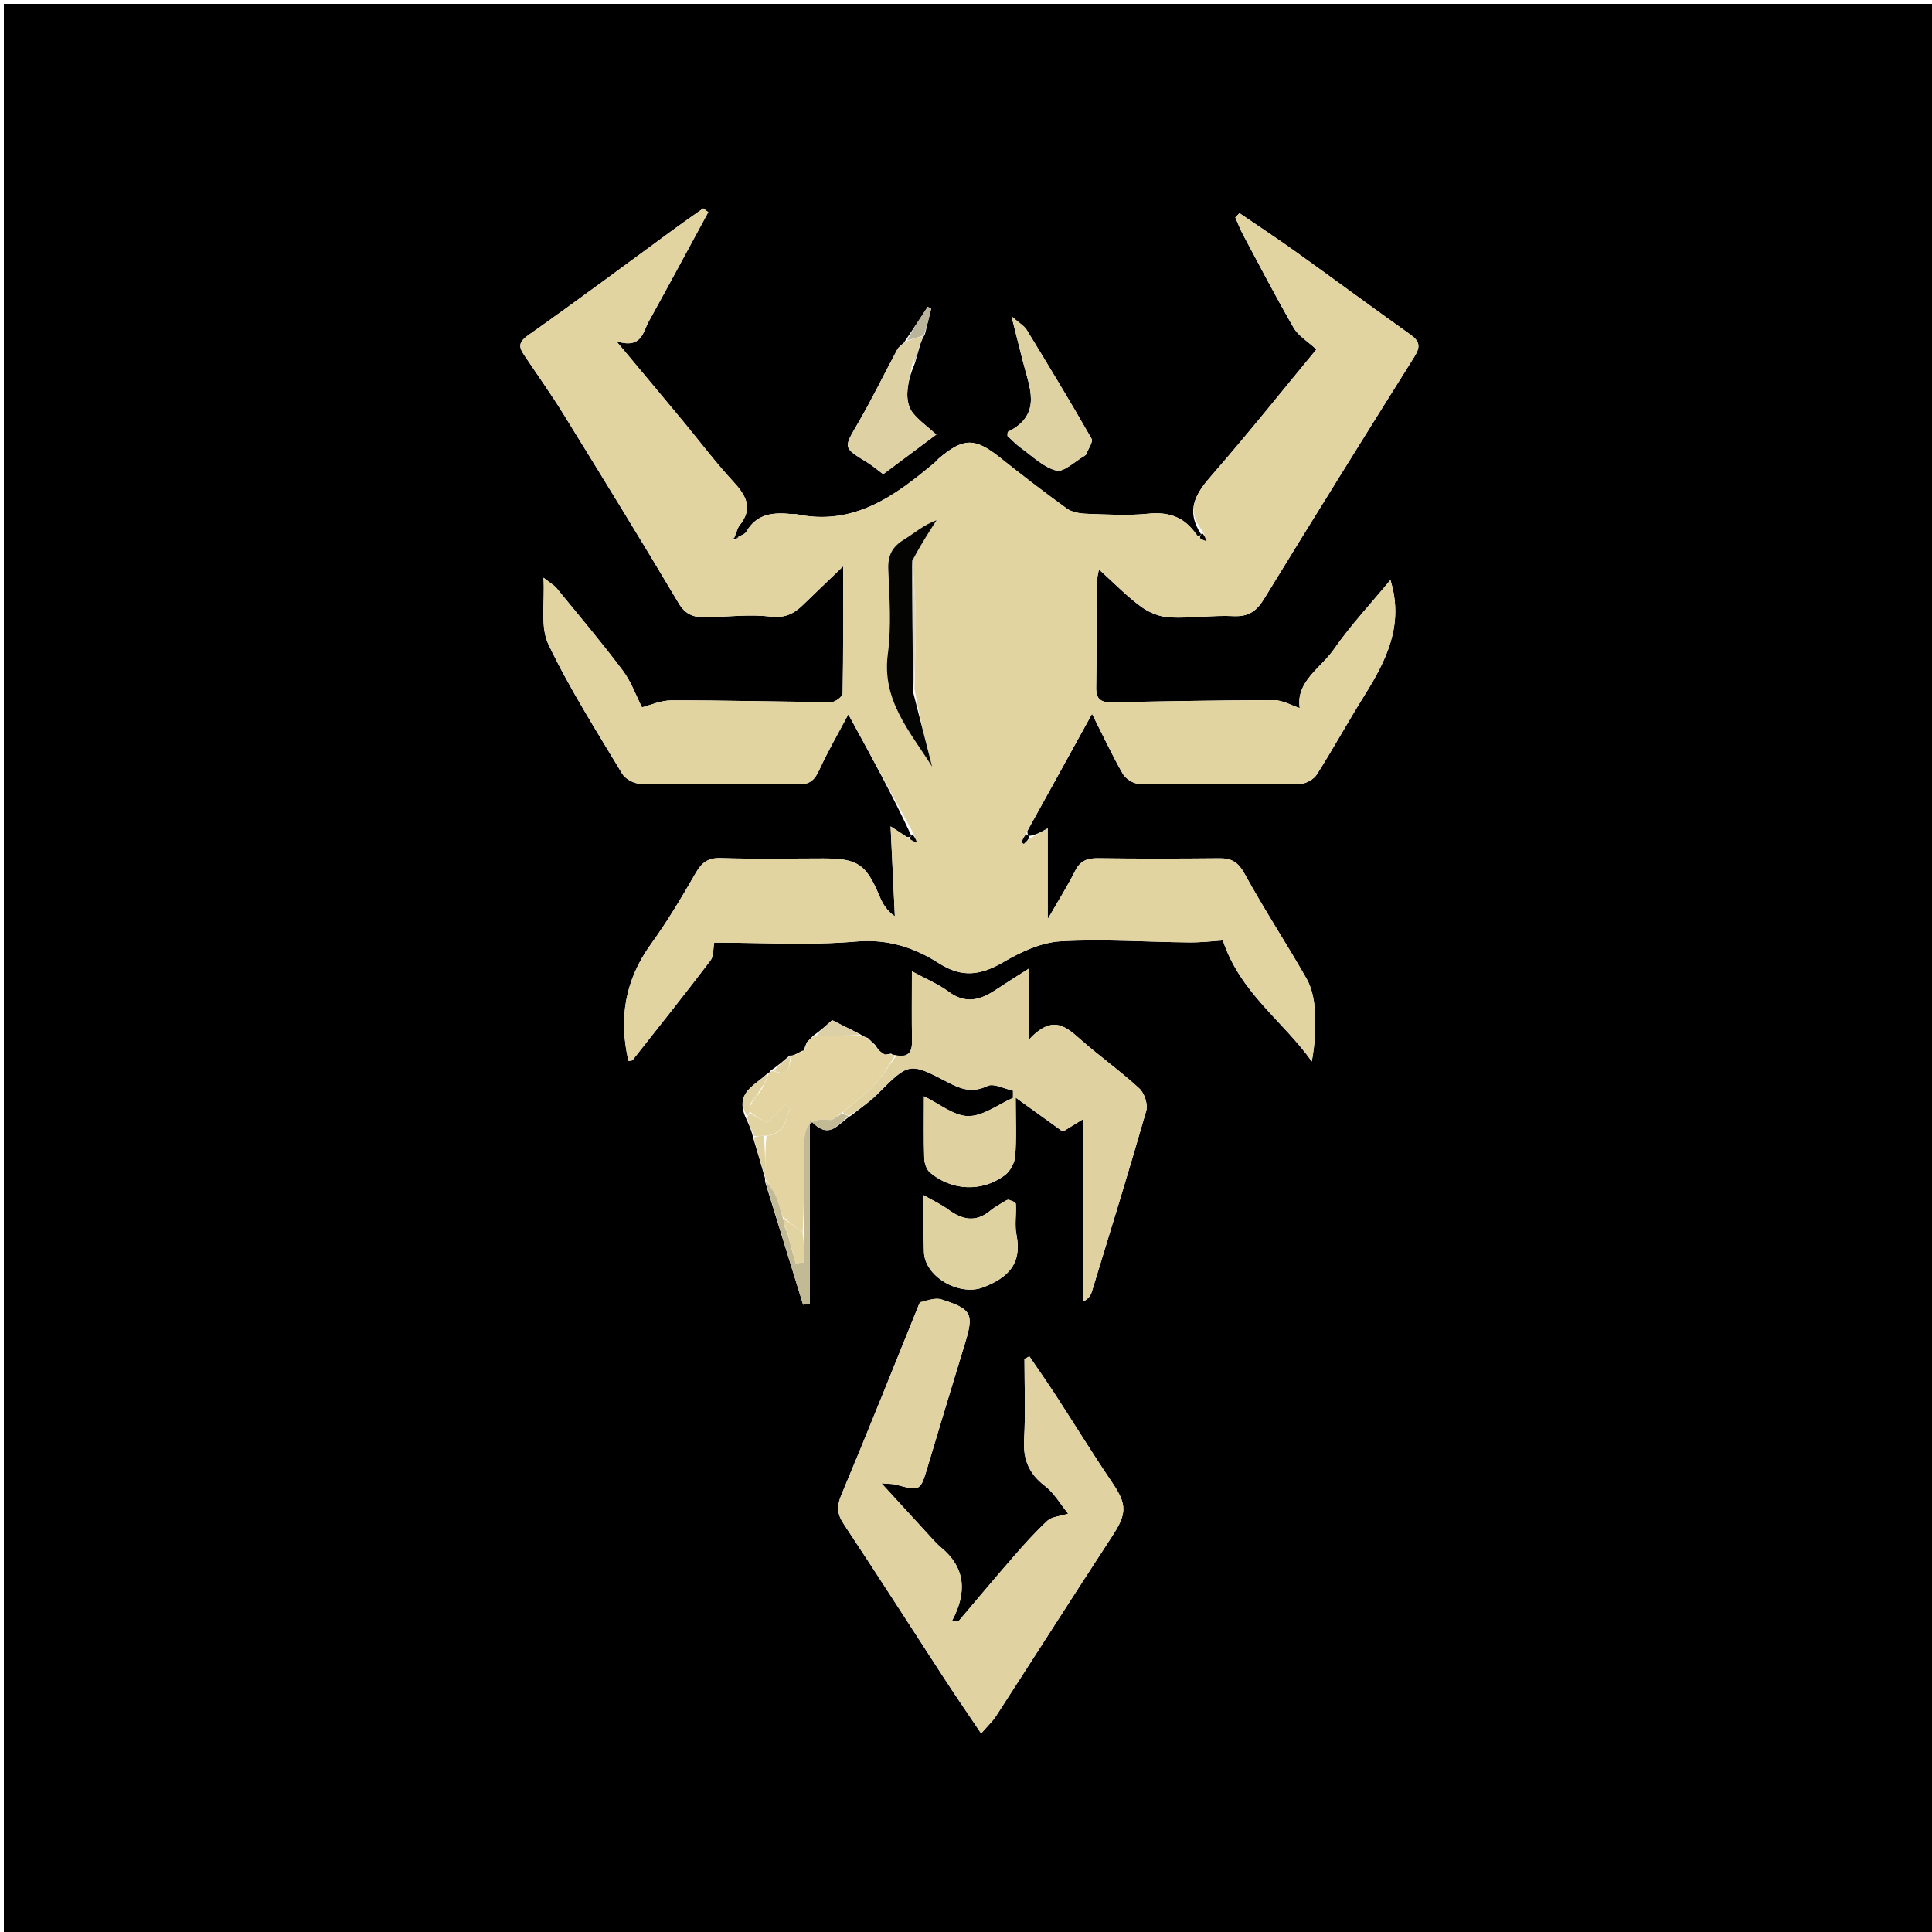
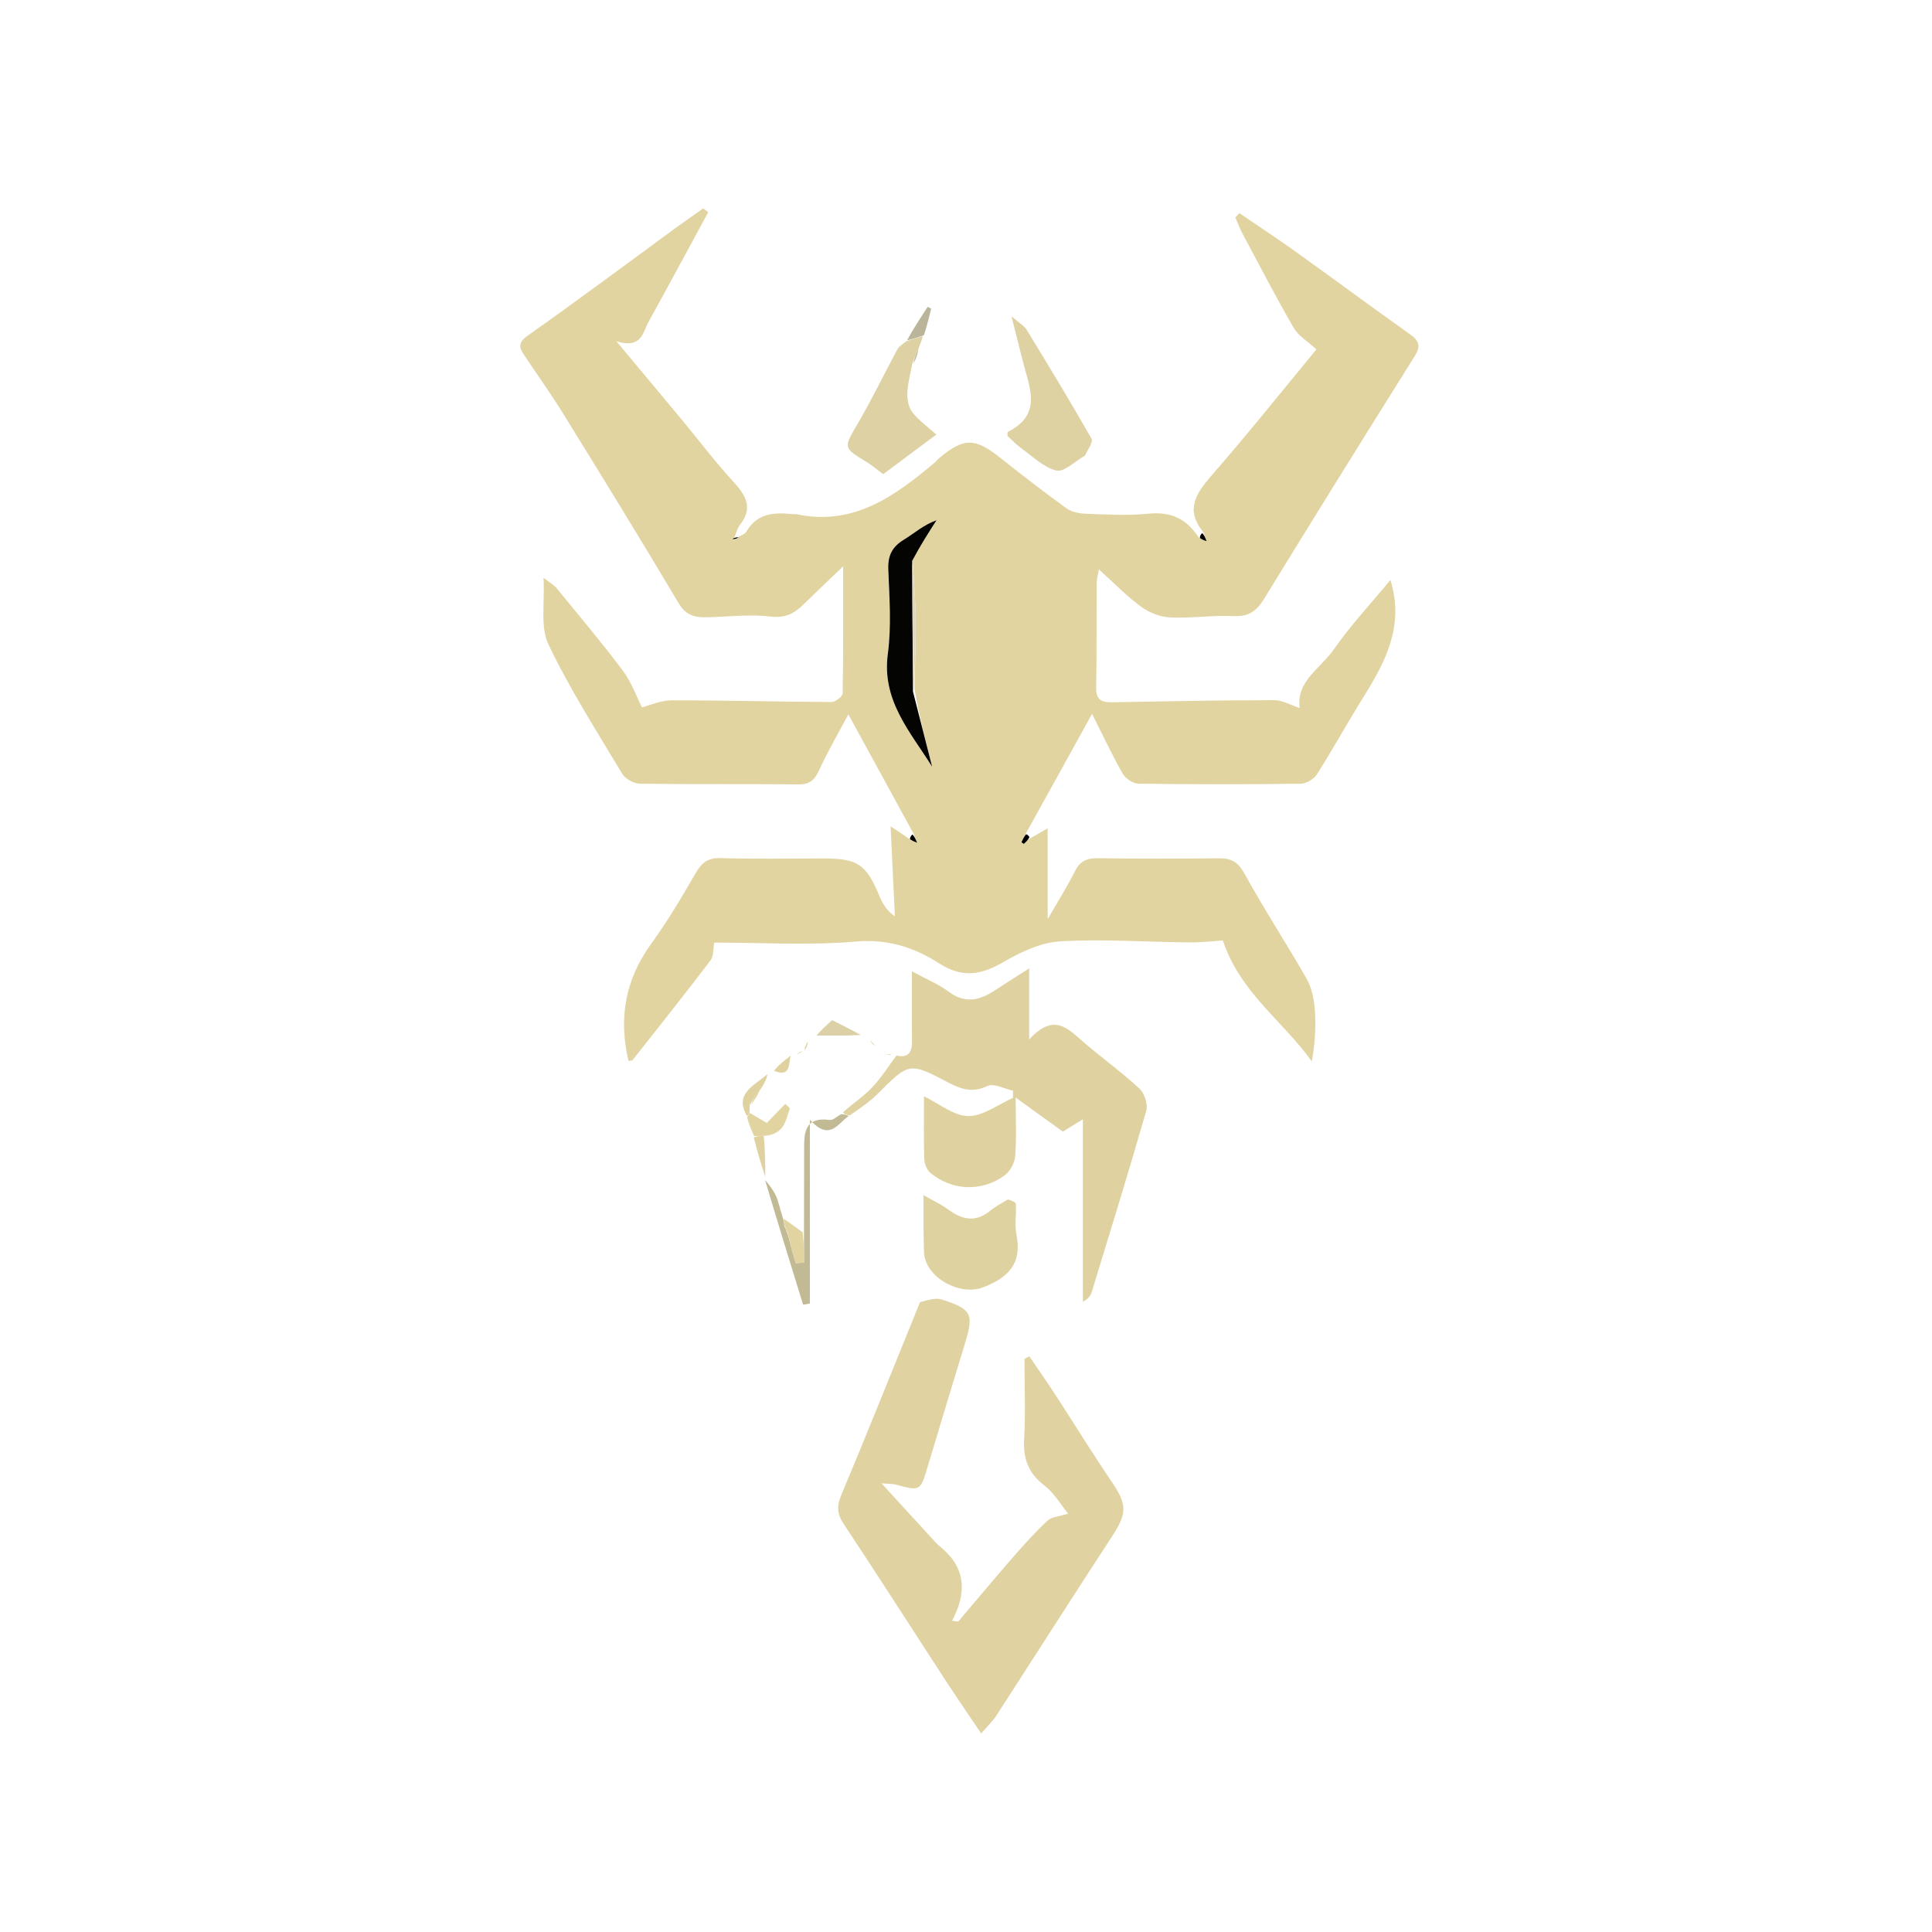
<svg xmlns="http://www.w3.org/2000/svg" version="1.1" id="Layer_1" x="0px" y="0px" width="100%" viewBox="0 0 500 500" enable-background="new 0 0 500 500" xml:space="preserve">
-   <path fill="#000000" opacity="1" stroke="none" d=" M265,501   C176.667,501 88.833,501 1,501   C1,334.333 1,167.667 1,1   C167.667,1 334.333,1 501,1   C501,167.667 501,334.333 501,501   C422.5,501 344,501 265,501  M207.501,271.971   C206.964,272.298 206.428,272.626 205.433,273.035   C205.433,273.035 205.007,273.222 204.353,273.175   C202.896,274.447 201.439,275.719 199.477,277.05   C199.302,277.325 199.127,277.599 198.297,278.082   C195.126,281.028 189.926,283.019 193.19,289.677   C193.846,291.117 194.502,292.557 195.018,294.786   C196.026,298.162 197.033,301.539 197.987,304.941   C197.987,304.941 198.014,304.993 197.991,305.788   C201.275,316.41 204.56,327.033 207.844,337.656   C208.429,337.558 209.013,337.46 209.598,337.361   C209.598,321.936 209.598,306.51 209.598,289.772   C214.75,295.566 216.931,290.589 220.399,288.606   C222.625,286.807 225.033,285.19 227.045,283.177   C235.264,274.955 235.256,274.84 245.341,280.122   C248.701,281.882 251.663,282.909 255.543,281.053   C257.182,280.27 259.922,281.789 262.161,282.262   C262.16,282.886 262.16,283.51 262.159,284.135   C258.3,285.829 254.431,288.867 250.586,288.836   C246.839,288.806 243.117,285.638 239.123,283.722   C239.123,289.57 239.023,294.685 239.193,299.791   C239.235,301.061 239.797,302.724 240.717,303.489   C246.38,308.199 254.087,308.534 260.029,304.165   C261.427,303.137 262.594,300.955 262.733,299.214   C263.103,294.543 262.859,289.823 262.859,284.061   C267.756,287.592 271.338,290.174 275.063,292.861   C276.636,291.892 278.099,290.991 280.251,289.665   C280.251,305.912 280.251,321.399 280.251,336.886   C281.638,336.187 282.254,335.309 282.553,334.333   C287.322,318.736 292.149,303.155 296.644,287.478   C297.12,285.817 296.195,282.932 294.892,281.728   C290.168,277.364 284.9,273.595 280.042,269.368   C276.191,266.018 272.668,262.173 266.351,269.001   C266.351,261.875 266.351,256.772 266.351,250.618   C262.64,252.993 260.114,254.555 257.644,256.2   C253.692,258.833 249.877,259.889 245.536,256.668   C242.776,254.619 239.492,253.275 235.999,251.373   C235.999,257.903 235.936,263.658 236.026,269.41   C236.072,272.298 235.149,273.857 231.402,272.993   C231.194,272.991 230.986,272.988 230.618,272.667   C230.158,272.773 229.698,272.879 228.539,272.934   C227.883,272.271 227.227,271.608 226.461,270.391   C225.968,269.962 225.474,269.533 224.622,268.639   C224.076,268.458 223.531,268.276 222.511,267.594   C220.181,266.427 217.851,265.261 215.35,264.009   C213.82,265.39 212.371,266.699 210.382,268.104   C210.016,268.511 209.651,268.918 208.816,269.74   C208.511,270.471 208.205,271.201 207.973,271.958   C207.973,271.958 207.952,271.883 207.501,271.971  M239.377,86.486   C239.913,84.285 240.449,82.084 240.985,79.882   C240.686,79.724 240.387,79.565 240.088,79.406   C238.197,82.301 236.306,85.197 233.951,88.661   C233.368,89.241 232.604,89.724 232.231,90.417   C228.819,96.77 225.685,103.283 222.054,109.507   C218.297,115.946 218.109,115.805 224.397,119.646   C225.762,120.479 226.986,121.544 228.568,122.72   C233.121,119.323 237.568,116.006 242.317,112.463   C239.878,110.261 237.676,108.726 236.115,106.697   C235.147,105.439 234.749,103.416 234.814,101.765   C234.914,99.222 235.63,96.704 236.789,93.967   C237.158,92.64 237.528,91.314 238.091,89.374   C238.346,88.579 238.602,87.784 239.377,86.486  M309.713,138.612   C306.795,133.891 302.677,132.39 297.143,132.948   C291.868,133.48 286.491,133.147 281.167,132.965   C279.439,132.906 277.418,132.563 276.076,131.595   C270.195,127.355 264.455,122.911 258.775,118.403   C252.294,113.26 249.374,113.234 242.977,118.635   C242.597,118.956 242.302,119.378 241.922,119.698   C231.571,128.394 220.89,136.211 206.115,133.074   C205.796,133.006 205.447,133.097 205.118,133.062   C200.353,132.554 195.906,132.774 193.135,137.627   C192.765,138.274 191.706,138.527 189.843,139.623   C190.682,137.611 190.859,136.646 191.401,135.976   C195.037,131.476 193.028,128.156 189.67,124.52   C185.084,119.554 181.013,114.114 176.689,108.903   C171.336,102.452 165.95,96.028 159.512,88.316   C166.108,90.381 166.361,85.964 167.882,83.217   C173.087,73.817 178.168,64.347 183.297,54.904   C182.861,54.581 182.425,54.258 181.989,53.935   C179.623,55.61 177.236,57.255 174.896,58.966   C162.153,68.28 149.512,77.738 136.612,86.827   C134.012,88.659 134.334,89.92 135.667,91.917   C139.044,96.975 142.585,101.931 145.779,107.101   C155.835,123.379 165.873,139.67 175.641,156.121   C177.538,159.317 179.902,159.835 183.007,159.751   C188.488,159.604 194.037,158.928 199.428,159.565   C203.134,160.004 205.452,158.851 207.796,156.568   C210.901,153.543 214.045,150.557 218.205,146.563   C218.205,158.605 218.269,169.035 218.076,179.46   C218.061,180.252 216.211,181.686 215.219,181.682   C201.422,181.619 187.625,181.231 173.829,181.248   C170.956,181.251 168.086,182.573 166.145,183.056   C164.696,180.216 163.409,176.52 161.172,173.537   C155.71,166.252 149.825,159.284 144.061,152.228   C143.428,151.454 142.474,150.943 140.663,149.519   C141.026,156.106 139.771,162.242 141.924,166.75   C147.453,178.326 154.415,189.229 161.037,200.261   C161.837,201.593 164.056,202.8 165.635,202.822   C179.292,203.021 192.953,202.841 206.61,203.005   C209.655,203.042 210.885,201.775 212.054,199.206   C214.177,194.538 216.783,190.09 219.55,184.867   C225.479,195.719 230.921,205.68 235.842,216.273   C235.675,216.489 235.508,216.705 234.75,216.629   C233.566,215.862 232.382,215.095 230.486,213.866   C230.88,222.187 231.234,229.665 231.589,237.143   C229.571,235.765 228.465,233.958 227.658,232.026   C224.155,223.639 222.029,222.165 213.027,222.164   C204.201,222.164 195.369,222.355 186.553,222.073   C183.212,221.967 181.615,223.211 180.034,225.959   C176.425,232.234 172.697,238.488 168.459,244.346   C161.753,253.618 160.073,263.598 162.649,274.568   C163.135,274.467 163.585,274.514 163.735,274.323   C170.496,265.761 177.29,257.224 183.892,248.541   C184.725,247.446 184.535,245.573 184.842,243.94   C196.963,243.94 209.343,244.724 221.564,243.666   C229.796,242.953 236.669,245.231 242.994,249.292   C249.063,253.188 253.908,252.349 259.714,248.967   C264.182,246.363 269.4,243.906 274.413,243.615   C285.483,242.973 296.634,243.795 307.753,243.893   C311.009,243.922 314.268,243.523 316.477,243.385   C320.934,256.923 332.123,264.285 339.494,274.699   C340.351,269.97 340.599,265.532 340.259,261.138   C340.052,258.466 339.446,255.574 338.14,253.281   C332.937,244.151 327.155,235.346 322.103,226.138   C320.465,223.153 318.754,222.099 315.605,222.128   C305.114,222.226 294.622,222.254 284.132,222.112   C281.33,222.074 279.538,222.791 278.221,225.418   C276.221,229.407 273.826,233.199 271.141,237.872   C271.141,229.428 271.141,222.13 271.141,214.378   C269.411,215.358 268.02,216.146 266.213,216.346   C266.066,216.157 265.92,215.967 265.878,215.082   C271.317,205.226 276.756,195.37 282.62,184.743   C285.576,190.604 287.869,195.537 290.565,200.24   C291.286,201.499 293.225,202.798 294.621,202.817   C308.618,203.008 322.62,203.007 336.617,202.83   C338.054,202.812 340.027,201.649 340.807,200.419   C345.042,193.737 348.858,186.791 353.051,180.082   C358.742,170.977 363.454,161.717 359.836,150.103   C354.887,156.089 349.601,161.741 345.218,168.022   C341.751,172.99 335.325,176.396 336.37,183.244   C334.015,182.481 331.889,181.196 329.765,181.199   C315.811,181.219 301.856,181.485 287.904,181.751   C285.154,181.804 283.625,181.184 283.685,177.953   C283.854,168.958 283.752,159.958 283.806,150.961   C283.812,149.947 284.129,148.936 284.399,147.361   C288.365,150.934 291.616,154.313 295.342,157.041   C297.421,158.562 300.261,159.673 302.813,159.791   C308.261,160.044 313.76,159.185 319.207,159.446   C323.101,159.633 325.178,158.191 327.132,155.001   C340.007,133.993 353.021,113.069 366.116,92.197   C367.748,89.594 367.31,88.224 364.946,86.544   C355.024,79.486 345.235,72.24 335.336,65.149   C330.552,61.723 325.633,58.488 320.774,55.166   C320.416,55.531 320.058,55.897 319.7,56.262   C320.336,57.707 320.881,59.2 321.623,60.588   C325.961,68.709 330.202,76.889 334.811,84.855   C336.012,86.931 338.406,88.317 340.686,90.421   C332.229,100.654 323.185,112.016 313.645,122.947   C309.52,127.674 306.674,131.885 310.838,138.281   C310.672,138.498 310.506,138.715 309.713,138.612  M237.918,337.333   C231.235,353.839 224.662,370.393 217.767,386.81   C216.522,389.774 216.6,391.762 218.359,394.413   C227.161,407.682 235.729,421.107 244.421,434.45   C247.446,439.094 250.59,443.661 253.919,448.619   C255.662,446.599 256.907,445.454 257.797,444.079   C267.851,428.549 277.782,412.938 287.902,397.451   C291.699,391.639 291.673,389.319 287.747,383.545   C282.749,376.194 278.105,368.603 273.256,361.149   C271.035,357.735 268.69,354.401 266.402,351.031   C265.979,351.247 265.557,351.463 265.135,351.678   C265.135,358.633 265.426,365.604 265.038,372.537   C264.751,377.671 266.252,381.371 270.387,384.526   C272.828,386.388 274.461,389.311 276.438,391.734   C274.191,392.45 272.198,392.52 271.09,393.545   C267.934,396.465 265.052,399.698 262.22,402.946   C257.412,408.461 252.725,414.082 247.987,419.659   C247.455,419.588 246.922,419.517 246.39,419.446   C250.344,412.066 249.851,405.643 243.492,400.441   C242.606,399.716 241.833,398.844 241.054,397.997   C236.979,393.565 232.92,389.118 228.123,383.876   C230.209,384.055 231.041,384.005 231.805,384.21   C238.243,385.939 238.182,385.937 240.134,379.389   C243.291,368.801 246.518,358.234 249.74,347.665   C252.069,340.023 251.545,338.814 243.673,336.295   C242.077,335.784 240.086,336.505 237.918,337.333  M260.485,310.603   C259.093,311.488 257.585,312.233 256.331,313.282   C252.543,316.452 249.024,315.701 245.369,312.997   C243.571,311.667 241.486,310.725 238.995,309.301   C238.995,312.382 238.978,314.695 238.999,317.008   C239.02,319.332 239.059,321.656 239.121,323.98   C239.295,330.466 248.296,335.528 254.437,333.159   C260.952,330.646 264.562,327.007 263.06,319.542   C262.546,316.99 263.07,314.242 262.903,311.597   C262.872,311.105 261.804,310.679 260.485,310.603  M281.043,117.72   C281.568,116.298 282.969,114.376 282.485,113.529   C277.076,104.037 271.408,94.691 265.709,85.367   C265.064,84.311 263.802,83.633 261.771,81.857   C262.998,86.712 263.846,90 264.659,93.297   C266.321,100.036 269.973,107.192 260.874,111.743   C260.718,111.821 260.784,112.342 260.729,112.814   C261.87,113.847 262.982,115.061 264.292,115.998   C267.24,118.106 270.068,120.949 273.374,121.775   C275.32,122.26 278.088,119.456 281.043,117.72  z" />
  <path fill="#E2D4A1" opacity="1" stroke="none" d=" M236.364,215.642   C230.921,205.68 225.479,195.719 219.55,184.867   C216.783,190.09 214.177,194.538 212.054,199.206   C210.885,201.775 209.655,203.042 206.61,203.005   C192.953,202.841 179.292,203.021 165.635,202.822   C164.056,202.8 161.837,201.593 161.037,200.261   C154.415,189.229 147.453,178.326 141.924,166.75   C139.771,162.242 141.026,156.106 140.663,149.519   C142.474,150.943 143.428,151.454 144.061,152.228   C149.825,159.284 155.71,166.252 161.172,173.537   C163.409,176.52 164.696,180.216 166.145,183.056   C168.086,182.573 170.956,181.251 173.829,181.248   C187.625,181.231 201.422,181.619 215.219,181.682   C216.211,181.686 218.061,180.252 218.076,179.46   C218.269,169.035 218.205,158.605 218.205,146.563   C214.045,150.557 210.901,153.543 207.796,156.568   C205.452,158.851 203.134,160.004 199.428,159.565   C194.037,158.928 188.488,159.604 183.007,159.751   C179.902,159.835 177.538,159.317 175.641,156.121   C165.873,139.67 155.835,123.379 145.779,107.101   C142.585,101.931 139.044,96.975 135.667,91.917   C134.334,89.92 134.012,88.659 136.612,86.827   C149.512,77.738 162.153,68.28 174.896,58.966   C177.236,57.255 179.623,55.61 181.989,53.935   C182.425,54.258 182.861,54.581 183.297,54.904   C178.168,64.347 173.087,73.817 167.882,83.217   C166.361,85.964 166.108,90.381 159.512,88.316   C165.95,96.028 171.336,102.452 176.689,108.903   C181.013,114.114 185.084,119.554 189.67,124.52   C193.028,128.156 195.037,131.476 191.401,135.976   C190.859,136.646 190.682,137.611 189.843,139.623   C191.706,138.527 192.765,138.274 193.135,137.627   C195.906,132.774 200.353,132.554 205.118,133.062   C205.447,133.097 205.796,133.006 206.115,133.074   C220.89,136.211 231.571,128.394 241.922,119.698   C242.302,119.378 242.597,118.956 242.977,118.635   C249.374,113.234 252.294,113.26 258.775,118.403   C264.455,122.911 270.195,127.355 276.076,131.595   C277.418,132.563 279.439,132.906 281.167,132.965   C286.491,133.147 291.868,133.48 297.143,132.948   C302.677,132.39 306.795,133.891 310.236,139.098   C311.259,139.737 311.76,139.89 312.26,140.043   C311.96,139.245 311.66,138.448 311.36,137.65   C306.674,131.885 309.52,127.674 313.645,122.947   C323.185,112.016 332.229,100.654 340.686,90.421   C338.406,88.317 336.012,86.931 334.811,84.855   C330.202,76.889 325.961,68.709 321.623,60.588   C320.881,59.2 320.336,57.707 319.7,56.262   C320.058,55.897 320.416,55.531 320.774,55.166   C325.633,58.488 330.552,61.723 335.336,65.149   C345.235,72.24 355.024,79.486 364.946,86.544   C367.31,88.224 367.748,89.594 366.116,92.197   C353.021,113.069 340.007,133.993 327.132,155.001   C325.178,158.191 323.101,159.633 319.207,159.446   C313.76,159.185 308.261,160.044 302.813,159.791   C300.261,159.673 297.421,158.562 295.342,157.041   C291.616,154.313 288.365,150.934 284.399,147.361   C284.129,148.936 283.812,149.947 283.806,150.961   C283.752,159.958 283.854,168.958 283.685,177.953   C283.625,181.184 285.154,181.804 287.904,181.751   C301.856,181.485 315.811,181.219 329.765,181.199   C331.889,181.196 334.015,182.481 336.37,183.244   C335.325,176.396 341.751,172.99 345.218,168.022   C349.601,161.741 354.887,156.089 359.836,150.103   C363.454,161.717 358.742,170.977 353.051,180.082   C348.858,186.791 345.042,193.737 340.807,200.419   C340.027,201.649 338.054,202.812 336.617,202.83   C322.62,203.007 308.618,203.008 294.621,202.817   C293.225,202.798 291.286,201.499 290.565,200.24   C287.869,195.537 285.576,190.604 282.62,184.743   C276.756,195.37 271.317,205.226 265.557,215.573   C264.94,216.699 264.645,217.335 264.35,217.971   C264.554,218.112 264.759,218.253 264.964,218.395   C265.519,217.908 266.074,217.421 266.629,216.934   C268.02,216.146 269.411,215.358 271.141,214.378   C271.141,222.13 271.141,229.428 271.141,237.872   C273.826,233.199 276.221,229.407 278.221,225.418   C279.538,222.791 281.33,222.074 284.132,222.112   C294.622,222.254 305.114,222.226 315.605,222.128   C318.754,222.099 320.465,223.153 322.103,226.138   C327.155,235.346 332.937,244.151 338.14,253.281   C339.446,255.574 340.052,258.466 340.259,261.138   C340.599,265.532 340.351,269.97 339.494,274.699   C332.123,264.285 320.934,256.923 316.477,243.385   C314.268,243.523 311.009,243.922 307.753,243.893   C296.634,243.795 285.483,242.973 274.413,243.615   C269.4,243.906 264.182,246.363 259.714,248.967   C253.908,252.349 249.063,253.188 242.994,249.292   C236.669,245.231 229.796,242.953 221.564,243.666   C209.343,244.724 196.963,243.94 184.842,243.94   C184.535,245.573 184.725,247.446 183.892,248.541   C177.29,257.224 170.496,265.761 163.735,274.323   C163.585,274.514 163.135,274.467 162.649,274.568   C160.073,263.598 161.753,253.618 168.459,244.346   C172.697,238.488 176.425,232.234 180.034,225.959   C181.615,223.211 183.212,221.967 186.553,222.073   C195.369,222.355 204.201,222.164 213.027,222.164   C222.029,222.165 224.155,223.639 227.658,232.026   C228.465,233.958 229.571,235.765 231.589,237.143   C231.234,229.665 230.88,222.187 230.486,213.866   C232.382,215.095 233.566,215.862 235.206,217.036   C236.221,217.663 236.782,217.883 237.342,218.102   C237.016,217.282 236.69,216.462 236.364,215.642  M236.67,178.255   C236.784,172.105 237.038,165.954 236.968,159.807   C236.912,154.866 236.465,149.929 236.147,144.299   C238.224,141.078 240.301,137.857 242.379,134.636   C239.028,135.819 236.64,138.002 233.929,139.658   C230.907,141.505 229.741,143.748 229.887,147.364   C230.184,154.663 230.722,162.086 229.765,169.272   C228.162,181.307 235.586,189.398 241.239,198.435   C239.584,191.947 237.929,185.459 236.67,178.255  M189.825,139.886   C190.273,139.602 190.721,139.317 191.168,139.033   C190.573,139.078 189.978,139.124 189.825,139.886  z" />
  <path fill="#E0D2A1" opacity="1" stroke="none" d=" M238.097,336.996   C240.086,336.505 242.077,335.784 243.673,336.295   C251.545,338.814 252.069,340.023 249.74,347.665   C246.518,358.234 243.291,368.801 240.134,379.389   C238.182,385.937 238.243,385.939 231.805,384.21   C231.041,384.005 230.209,384.055 228.123,383.876   C232.92,389.118 236.979,393.565 241.054,397.997   C241.833,398.844 242.606,399.716 243.492,400.441   C249.851,405.643 250.344,412.066 246.39,419.446   C246.922,419.517 247.455,419.588 247.987,419.659   C252.725,414.082 257.412,408.461 262.22,402.946   C265.052,399.698 267.934,396.465 271.09,393.545   C272.198,392.52 274.191,392.45 276.438,391.734   C274.461,389.311 272.828,386.388 270.387,384.526   C266.252,381.371 264.751,377.671 265.038,372.537   C265.426,365.604 265.135,358.633 265.135,351.678   C265.557,351.463 265.979,351.247 266.402,351.031   C268.69,354.401 271.035,357.735 273.256,361.149   C278.105,368.603 282.749,376.194 287.747,383.545   C291.673,389.319 291.699,391.639 287.902,397.451   C277.782,412.938 267.851,428.549 257.797,444.079   C256.907,445.454 255.662,446.599 253.919,448.619   C250.59,443.661 247.446,439.094 244.421,434.45   C235.729,421.107 227.161,407.682 218.359,394.413   C216.6,391.762 216.522,389.774 217.767,386.81   C224.662,370.393 231.235,353.839 238.097,336.996  z" />
  <path fill="#DFD2A0" opacity="1" stroke="none" d=" M231.996,273.186   C235.149,273.857 236.072,272.298 236.026,269.41   C235.936,263.658 235.999,257.903 235.999,251.373   C239.492,253.275 242.776,254.619 245.536,256.668   C249.877,259.889 253.692,258.833 257.644,256.2   C260.114,254.555 262.64,252.993 266.351,250.618   C266.351,256.772 266.351,261.875 266.351,269.001   C272.668,262.173 276.191,266.018 280.042,269.368   C284.9,273.595 290.168,277.364 294.892,281.728   C296.195,282.932 297.12,285.817 296.644,287.478   C292.149,303.155 287.322,318.736 282.553,334.333   C282.254,335.309 281.638,336.187 280.251,336.886   C280.251,321.399 280.251,305.912 280.251,289.665   C278.099,290.991 276.636,291.892 275.063,292.861   C271.338,290.174 267.756,287.592 262.859,284.061   C262.859,289.823 263.103,294.543 262.733,299.214   C262.594,300.955 261.427,303.137 260.029,304.165   C254.087,308.534 246.38,308.199 240.717,303.489   C239.797,302.724 239.235,301.061 239.193,299.791   C239.023,294.685 239.123,289.57 239.123,283.722   C243.117,285.638 246.839,288.806 250.586,288.836   C254.431,288.867 258.3,285.829 262.159,284.135   C262.16,283.51 262.16,282.886 262.161,282.262   C259.922,281.789 257.182,280.27 255.543,281.053   C251.663,282.909 248.701,281.882 245.341,280.122   C235.256,274.84 235.264,274.955 227.045,283.177   C225.033,285.19 222.625,286.807 219.907,288.667   C218.955,288.541 218.493,288.354 218.174,287.855   C220.811,285.512 223.543,283.707 225.736,281.391   C228.087,278.906 229.931,275.941 231.996,273.186  z" />
-   <path fill="#E4D4A2" opacity="1" stroke="none" d=" M231.699,273.09   C229.931,275.941 228.087,278.906 225.736,281.391   C223.543,283.707 220.811,285.512 217.844,288.026   C216.507,288.98 215.576,289.946 214.785,289.843   C207.82,288.931 208.114,293.649 208.109,298.198   C208.101,305.141 208.086,312.085 207.728,318.927   C205.851,317.593 204.32,316.359 202.548,314.843   C201.837,312.883 201.551,311.121 200.842,309.55   C200.114,307.934 198.974,306.504 198.014,304.993   C198.014,304.993 197.987,304.941 198.026,304.543   C198.044,300.764 198.022,297.383 198.366,293.943   C203.175,293.412 203.35,289.777 204.428,286.811   C204.027,286.44 203.626,286.069 203.226,285.698   C201.621,287.346 200.016,288.995 198.446,290.607   C196.992,289.754 195.497,288.877 194.001,287.666   C194.001,286.888 194.001,286.443 194.296,285.938   C195.392,284.585 196.193,283.291 197.212,281.735   C197.938,280.273 198.445,279.073 198.952,277.874   C199.127,277.599 199.302,277.325 200.041,277.162   C204.865,278.957 203.983,275.055 205.007,273.222   C205.007,273.222 205.433,273.035 205.966,272.962   C206.983,272.554 207.467,272.218 207.952,271.883   C207.952,271.883 207.973,271.958 208.291,271.854   C208.834,270.941 209.06,270.133 209.286,269.324   C209.651,268.918 210.016,268.511 211.055,268.044   C215.481,268.02 219.234,268.057 222.986,268.095   C223.531,268.276 224.076,268.458 224.914,269.091   C225.661,270.01 226.116,270.477 226.572,270.945   C227.227,271.608 227.883,272.271 229.143,272.978   C230.091,273.01 230.435,272.998 230.778,272.986   C230.986,272.988 231.194,272.991 231.699,273.09  z" />
  <path fill="#DFD2A1" opacity="1" stroke="none" d=" M260.849,310.413   C261.804,310.679 262.872,311.105 262.903,311.597   C263.07,314.242 262.546,316.99 263.06,319.542   C264.562,327.007 260.952,330.646 254.437,333.159   C248.296,335.528 239.295,330.466 239.121,323.98   C239.059,321.656 239.02,319.332 238.999,317.008   C238.978,314.695 238.995,312.382 238.995,309.301   C241.486,310.725 243.571,311.667 245.369,312.997   C249.024,315.701 252.543,316.452 256.331,313.282   C257.585,312.233 259.093,311.488 260.849,310.413  z" />
  <path fill="#DED1A2" opacity="1" stroke="none" d=" M280.765,117.926   C278.088,119.456 275.32,122.26 273.374,121.775   C270.068,120.949 267.24,118.106 264.292,115.998   C262.982,115.061 261.87,113.847 260.729,112.814   C260.784,112.342 260.718,111.821 260.874,111.743   C269.973,107.192 266.321,100.036 264.659,93.297   C263.846,90 262.998,86.712 261.771,81.857   C263.802,83.633 265.064,84.311 265.709,85.367   C271.408,94.691 277.076,104.037 282.485,113.529   C282.969,114.376 281.568,116.298 280.765,117.926  z" />
  <path fill="#DED1A3" opacity="1" stroke="none" d=" M236.085,94.175   C235.63,96.704 234.914,99.222 234.814,101.765   C234.749,103.416 235.147,105.439 236.115,106.697   C237.676,108.726 239.878,110.261 242.317,112.463   C237.568,116.006 233.121,119.323 228.568,122.72   C226.986,121.544 225.762,120.479 224.397,119.646   C218.109,115.805 218.297,115.946 222.054,109.507   C225.685,103.283 228.819,96.77 232.231,90.417   C232.604,89.724 233.368,89.241 234.51,88.345   C236.332,87.683 237.594,87.336 238.857,86.99   C238.602,87.784 238.346,88.579 237.808,89.947   C237.045,91.738 236.565,92.957 236.085,94.175  z" />
  <path fill="#C1BA94" opacity="1" stroke="none" d=" M208.074,319.028   C208.086,312.085 208.101,305.141 208.109,298.198   C208.114,293.649 207.82,288.931 214.785,289.843   C215.576,289.946 216.507,288.98 217.702,288.338   C218.493,288.354 218.955,288.541 219.645,288.831   C216.931,290.589 214.75,295.566 209.598,289.772   C209.598,306.51 209.598,321.936 209.598,337.361   C209.013,337.46 208.429,337.558 207.844,337.656   C204.56,327.033 201.275,316.41 198.002,305.391   C198.974,306.504 200.114,307.934 200.842,309.55   C201.551,311.121 201.837,312.883 202.582,315.151   C202.886,316.153 202.916,316.567 202.976,317.283   C203.304,318.103 203.603,318.62 203.913,319.531   C204.591,322.253 205.257,324.58 205.923,326.907   C206.64,326.854 207.357,326.801 208.074,326.748   C208.074,324.175 208.074,321.602 208.074,319.028  z" />
  <path fill="#E2D4A1" opacity="1" stroke="none" d=" M194.002,288   C195.497,288.877 196.992,289.754 198.446,290.607   C200.016,288.995 201.621,287.346 203.226,285.698   C203.626,286.069 204.027,286.44 204.428,286.811   C203.35,289.777 203.175,293.412 198.011,293.943   C196.579,293.999 195.869,293.998 195.158,293.997   C194.502,292.557 193.846,291.117 193.349,289.196   C193.72,288.51 193.885,288.271 194.002,288  z" />
  <path fill="#BAB59A" opacity="1" stroke="none" d=" M239.117,86.738   C237.594,87.336 236.332,87.683 234.742,88.06   C236.306,85.197 238.197,82.301 240.088,79.406   C240.387,79.565 240.686,79.724 240.985,79.882   C240.449,82.084 239.913,84.285 239.117,86.738  z" />
  <path fill="#DCD0A6" opacity="1" stroke="none" d=" M222.748,267.844   C219.234,268.057 215.481,268.02 211.325,267.996   C212.371,266.699 213.82,265.39 215.35,264.009   C217.851,265.261 220.181,266.427 222.748,267.844  z" />
  <path fill="#DFD2A0" opacity="1" stroke="none" d=" M194.001,287.666   C193.885,288.271 193.72,288.51 193.336,288.849   C189.926,283.019 195.126,281.028 198.624,277.978   C198.445,279.073 197.938,280.273 196.887,281.811   C195.562,283.432 194.782,284.715 194.001,285.998   C194.001,286.443 194.001,286.888 194.001,287.666  z" />
  <path fill="#DFD2A0" opacity="1" stroke="none" d=" M195.088,294.391   C195.869,293.998 196.579,293.999 197.645,294.001   C198.022,297.383 198.044,300.764 198.053,304.531   C197.033,301.539 196.026,298.162 195.088,294.391  z" />
  <path fill="#DFD2A0" opacity="1" stroke="none" d=" M204.68,273.199   C203.983,275.055 204.865,278.957 200.293,277.133   C201.439,275.719 202.896,274.447 204.68,273.199  z" />
  <path fill="#BAB59A" opacity="1" stroke="none" d=" M236.437,94.071   C236.565,92.957 237.045,91.738 237.711,90.253   C237.528,91.314 237.158,92.64 236.437,94.071  z" />
  <path fill="#DFD2A0" opacity="1" stroke="none" d=" M209.051,269.532   C209.06,270.133 208.834,270.941 208.254,271.841   C208.205,271.201 208.511,270.471 209.051,269.532  z" />
  <path fill="#DFD2A0" opacity="1" stroke="none" d=" M230.698,272.826   C230.435,272.998 230.091,273.01 229.493,273.003   C229.698,272.879 230.158,272.773 230.698,272.826  z" />
  <path fill="#DFD2A0" opacity="1" stroke="none" d=" M226.516,270.668   C226.116,270.477 225.661,270.01 225.093,269.323   C225.474,269.533 225.968,269.962 226.516,270.668  z" />
  <path fill="#DFD2A0" opacity="1" stroke="none" d=" M207.726,271.927   C207.467,272.218 206.983,272.554 206.195,272.921   C206.428,272.626 206.964,272.298 207.726,271.927  z" />
  <path fill="#040403" opacity="1" stroke="none" d=" M236.274,178.97   C237.929,185.459 239.584,191.947 241.239,198.435   C235.586,189.398 228.162,181.307 229.765,169.272   C230.722,162.086 230.184,154.663 229.887,147.364   C229.741,143.748 230.907,141.505 233.929,139.658   C236.64,138.002 239.028,135.819 242.379,134.636   C240.301,137.857 238.224,141.078 236.085,145.109   C236.108,156.936 236.191,167.953 236.274,178.97  z" />
  <path fill="#E1D7BD" opacity="1" stroke="none" d=" M236.472,178.613   C236.191,167.953 236.108,156.936 236.108,145.455   C236.465,149.929 236.912,154.866 236.968,159.807   C237.038,165.954 236.784,172.105 236.472,178.613  z" />
  <path fill="#000000" opacity="1" stroke="none" d=" M266.421,216.64   C266.074,217.421 265.519,217.908 264.964,218.395   C264.759,218.253 264.554,218.112 264.35,217.971   C264.645,217.335 264.94,216.699 265.504,215.92   C265.92,215.967 266.066,216.157 266.421,216.64  z" />
  <path fill="#000000" opacity="1" stroke="none" d=" M236.103,215.958   C236.69,216.462 237.016,217.282 237.342,218.102   C236.782,217.883 236.221,217.663 235.501,217.182   C235.508,216.705 235.675,216.489 236.103,215.958  z" />
  <path fill="#000000" opacity="1" stroke="none" d=" M189.604,139.528   C189.978,139.124 190.573,139.078 191.168,139.033   C190.721,139.317 190.273,139.602 189.604,139.528  z" />
  <path fill="#000000" opacity="1" stroke="none" d=" M311.099,137.966   C311.66,138.448 311.96,139.245 312.26,140.043   C311.76,139.89 311.259,139.737 310.549,139.258   C310.506,138.715 310.672,138.498 311.099,137.966  z" />
  <path fill="#E2D4A1" opacity="1" stroke="none" d=" M202.946,316.98   C202.916,316.567 202.886,316.153 202.822,315.433   C204.32,316.359 205.851,317.593 207.728,318.927   C208.074,321.602 208.074,324.175 208.074,326.748   C207.357,326.801 206.64,326.854 205.923,326.907   C205.257,324.58 204.591,322.253 203.905,319.219   C203.572,318.002 203.259,317.491 202.946,316.98  z" />
  <path fill="#E2D4A1" opacity="1" stroke="none" d=" M194.296,285.938   C194.782,284.715 195.562,283.432 196.668,282.073   C196.193,283.291 195.392,284.585 194.296,285.938  z" />
  <path fill="#DFD2A0" opacity="1" stroke="none" d=" M202.976,317.283   C203.259,317.491 203.572,318.002 203.894,318.825   C203.603,318.62 203.304,318.103 202.976,317.283  z" />
</svg>